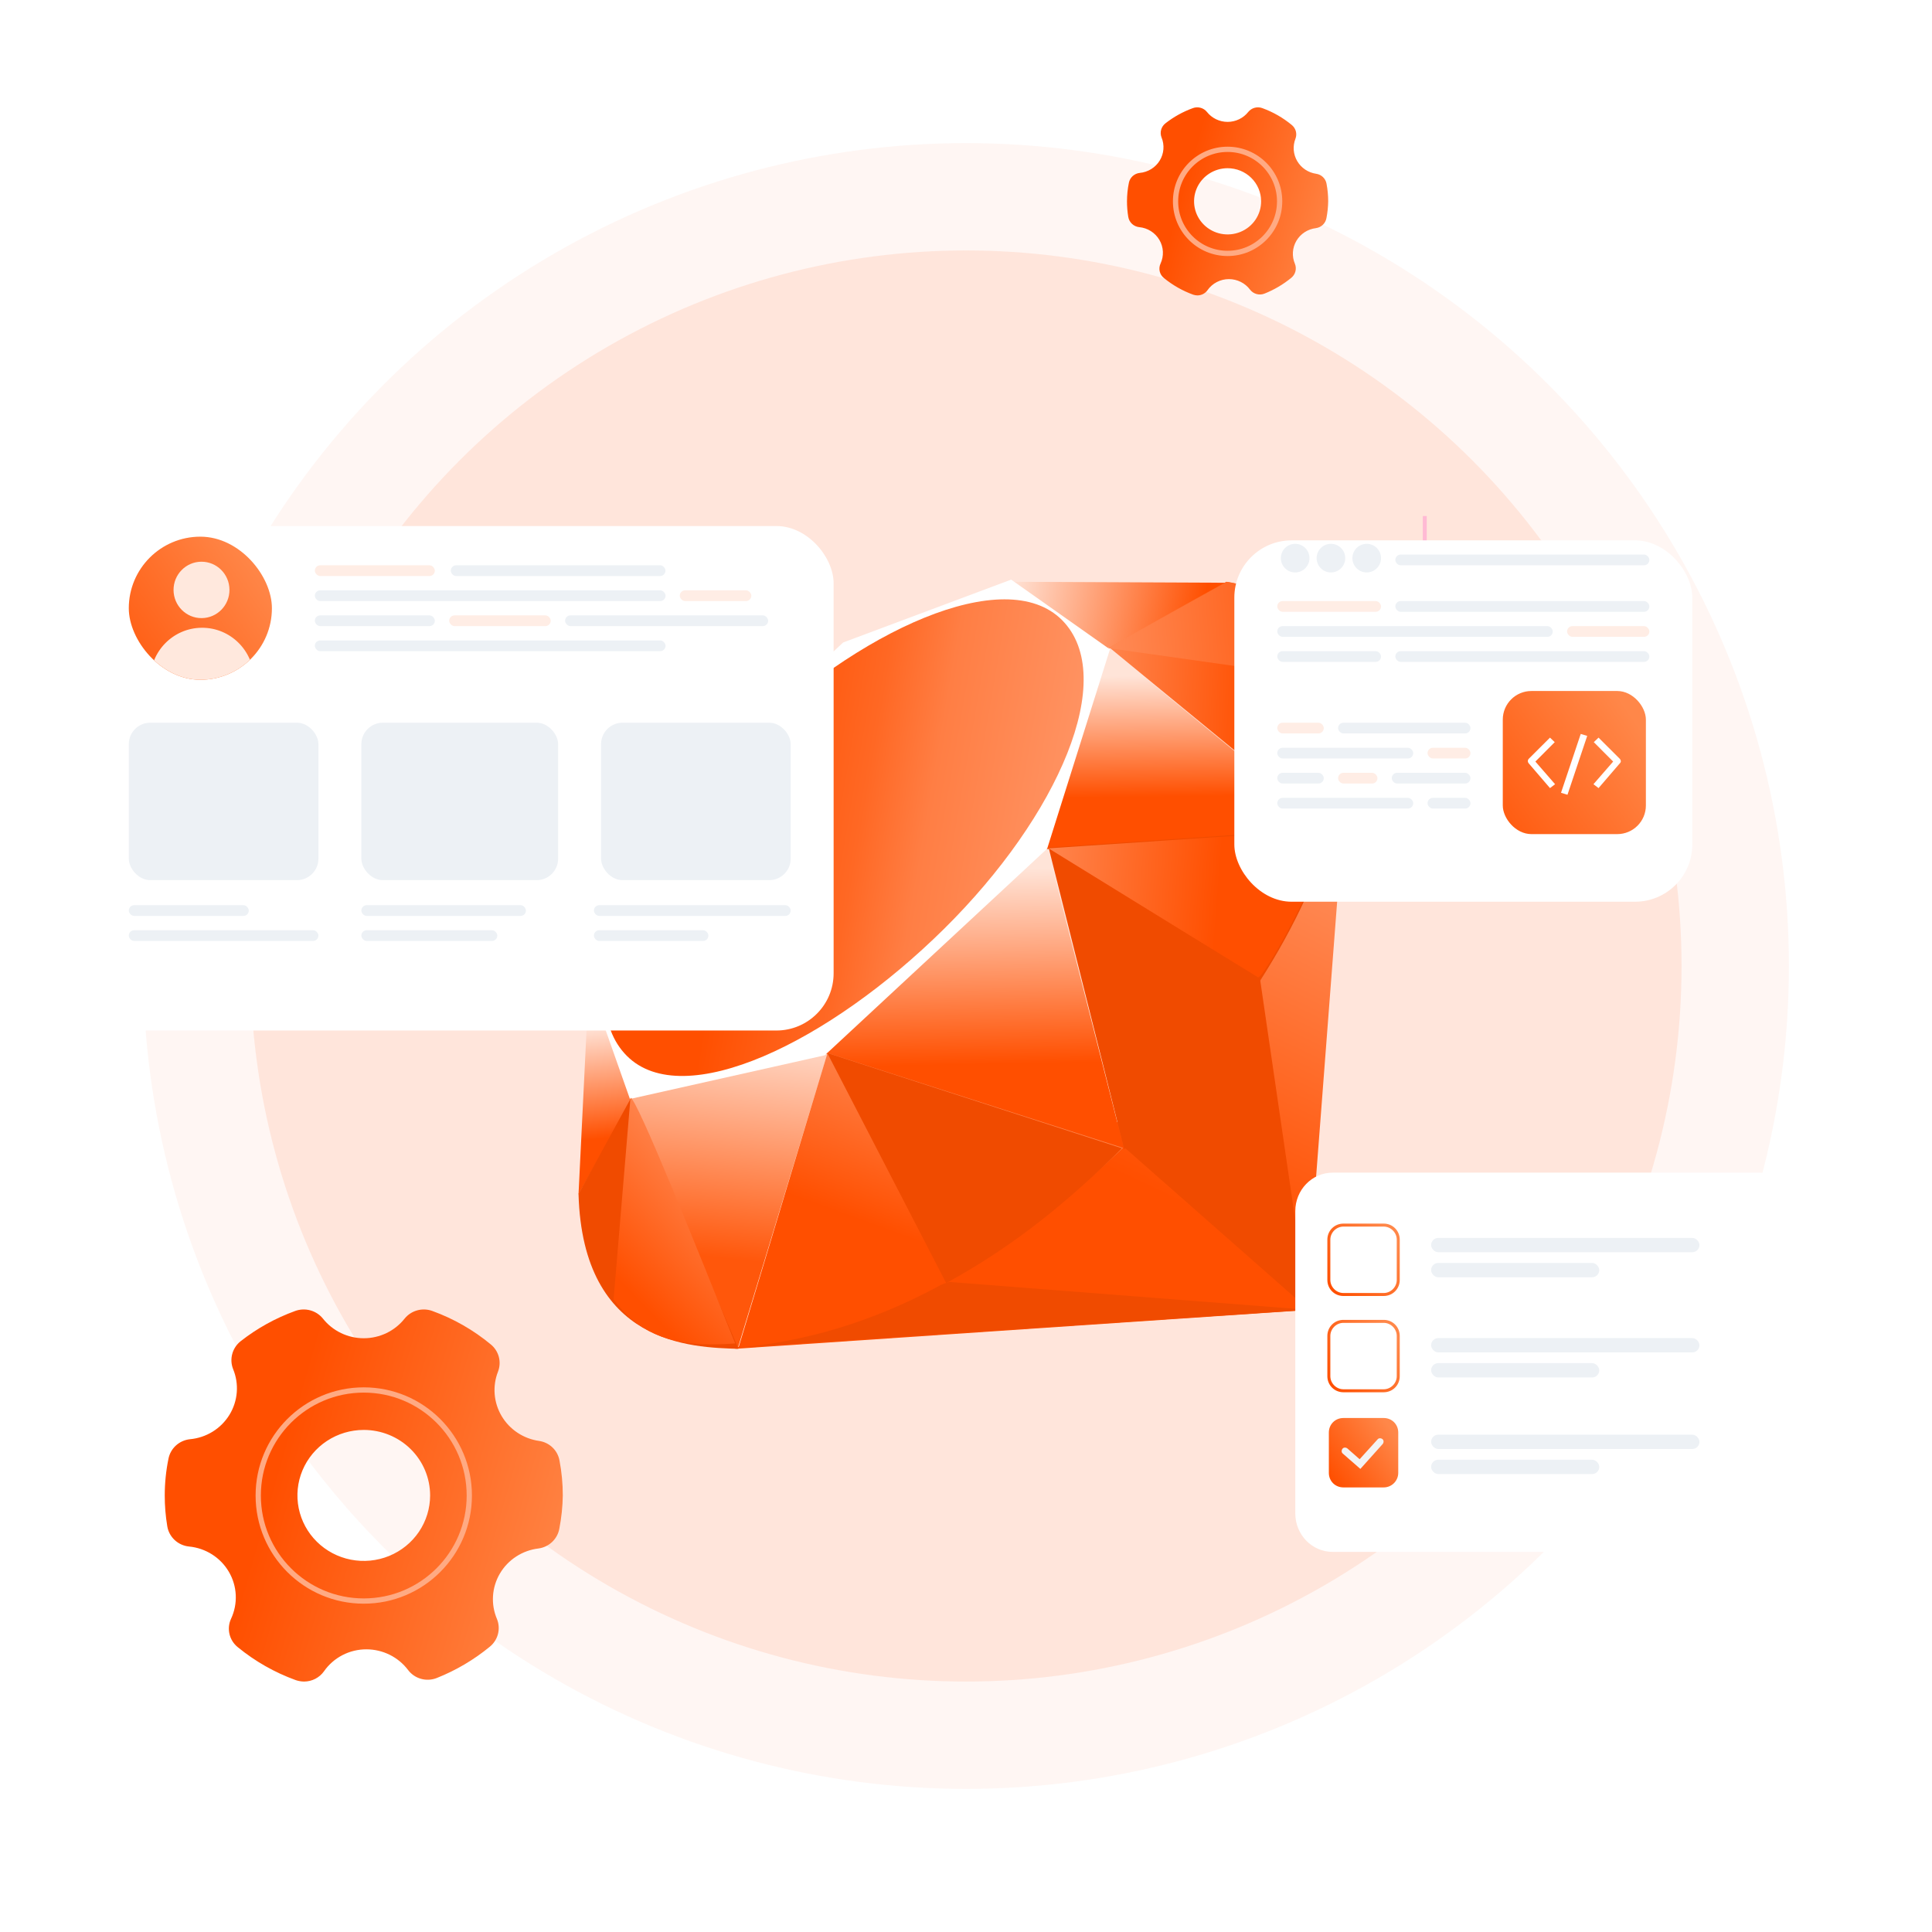
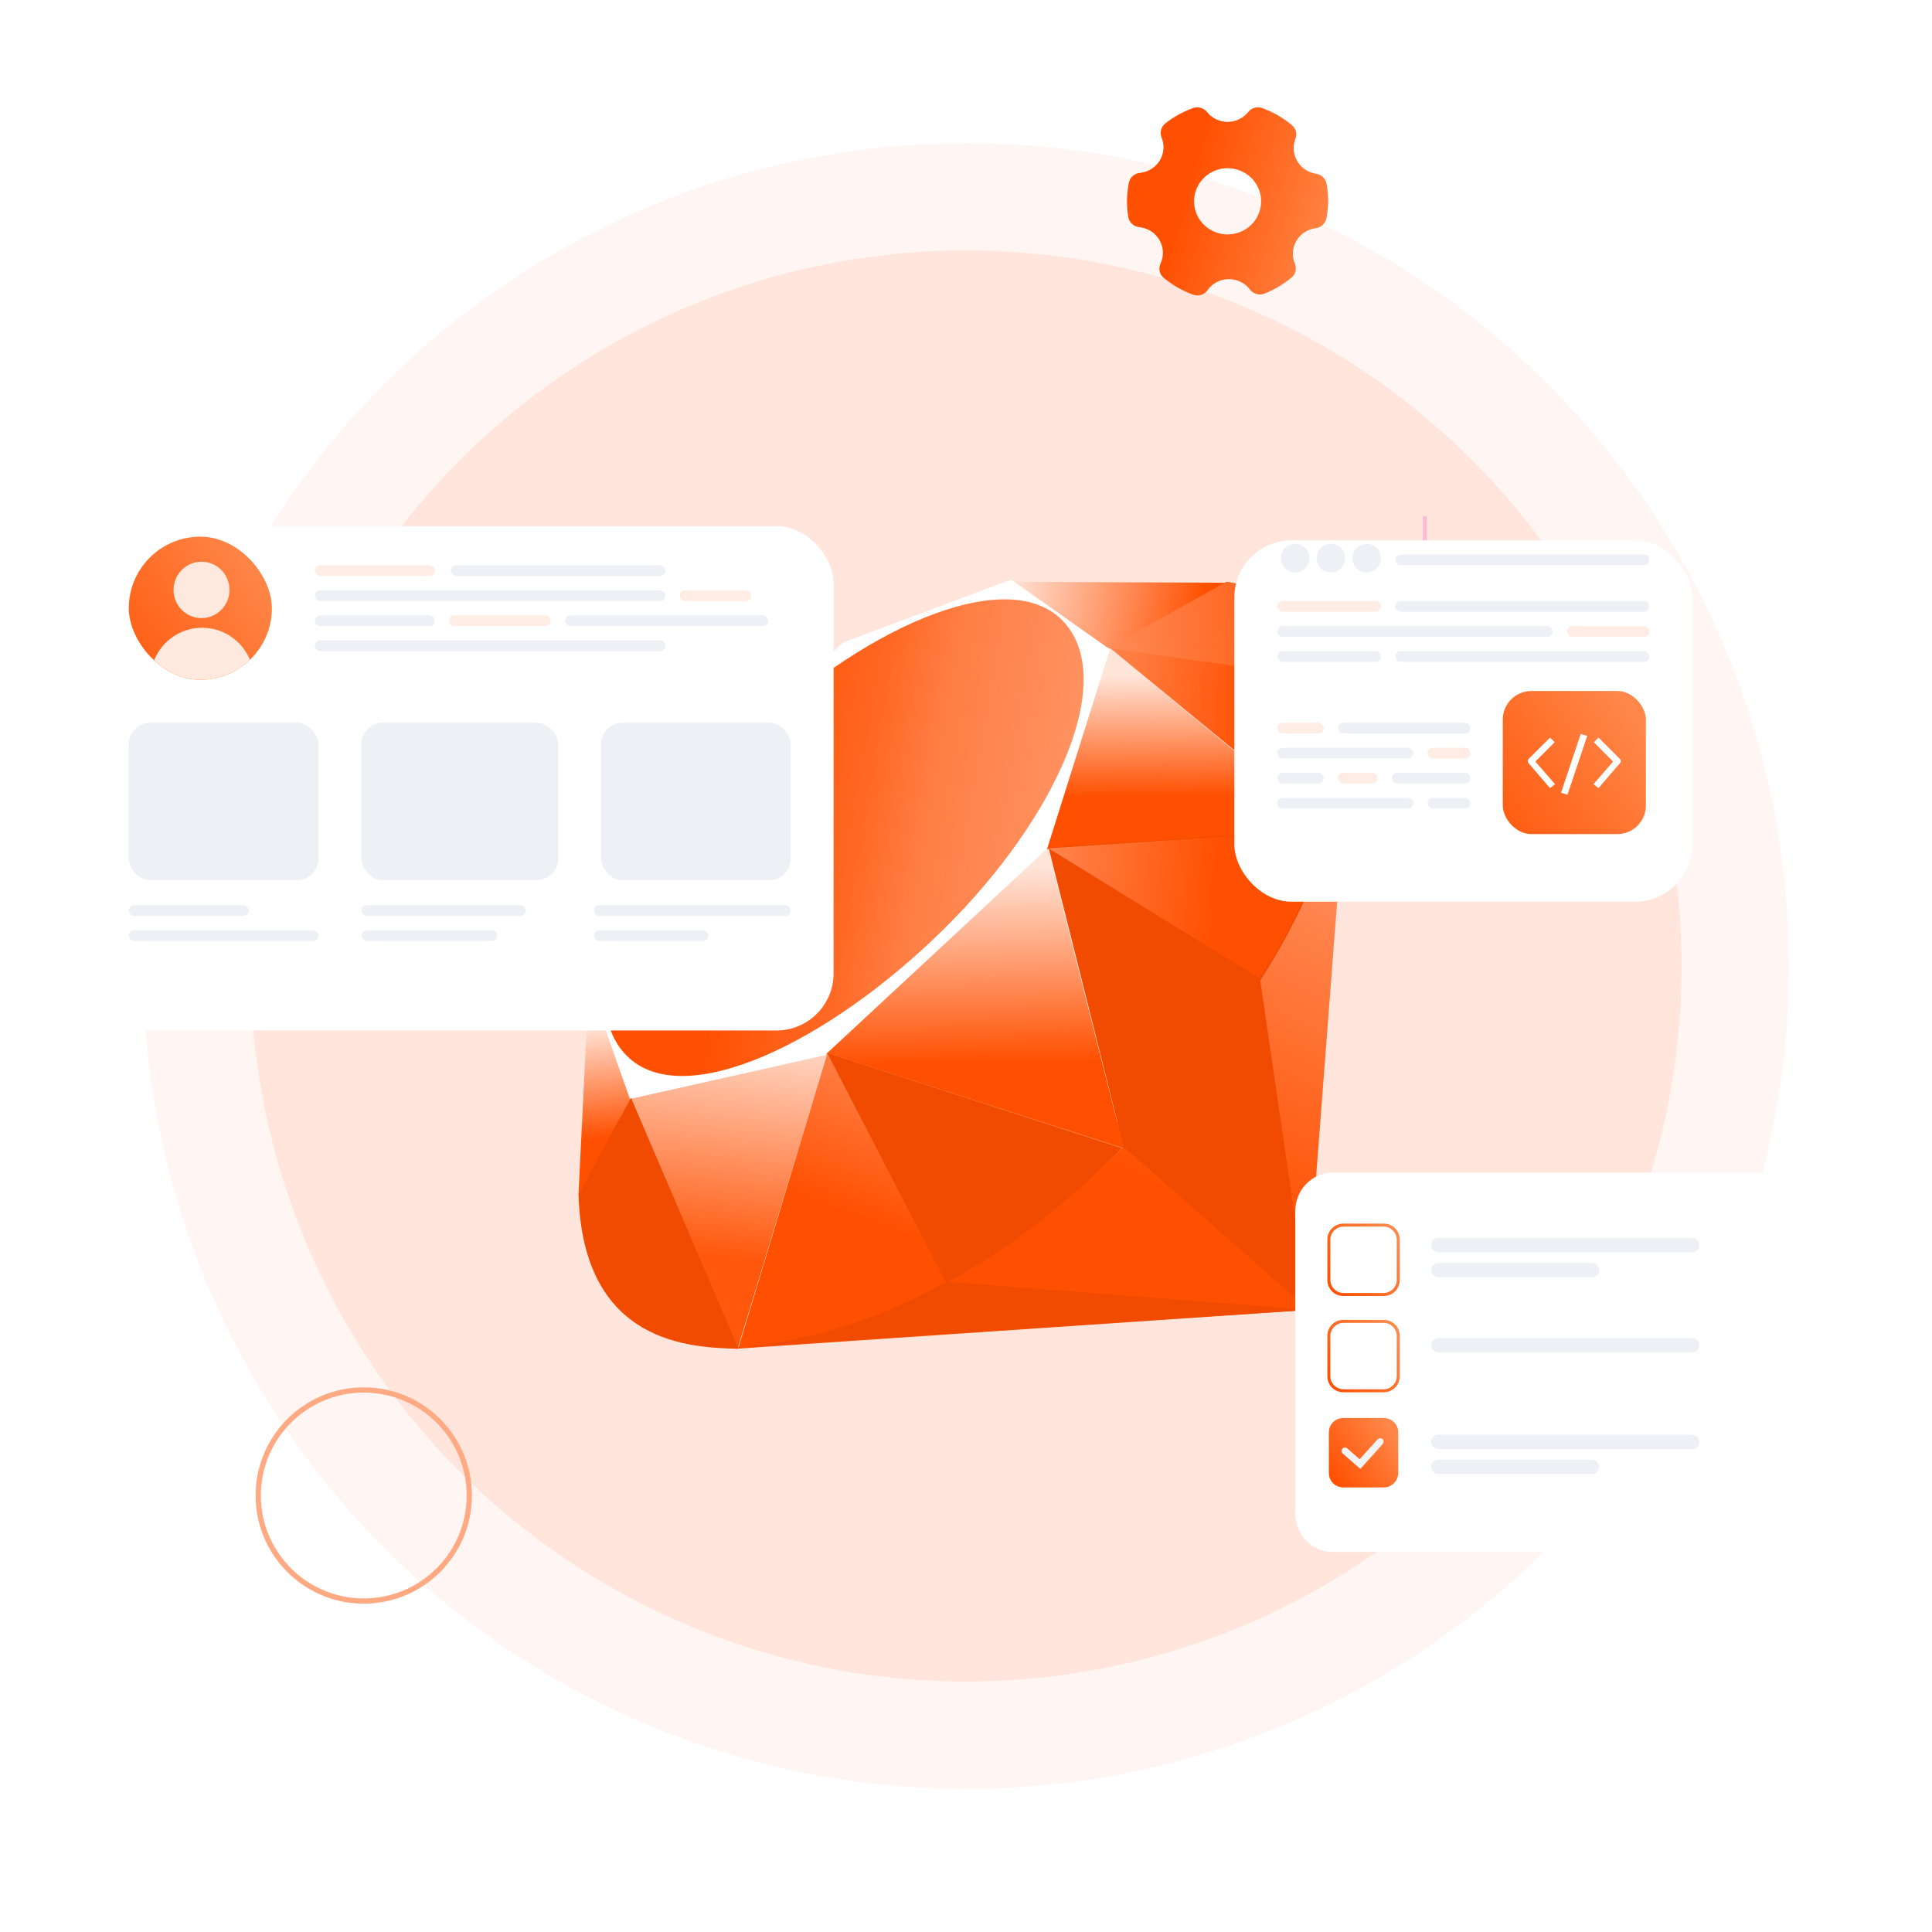
<svg xmlns="http://www.w3.org/2000/svg" width="540" height="540" viewBox="0 0 540 540" fill="none">
  <circle opacity="0.05" cx="270" cy="270" r="230" fill="#FF4F00" />
  <circle opacity="0.1" cx="270" cy="270" r="200" fill="#FF4F00" />
  <path fill-rule="evenodd" clip-rule="evenodd" d="M328.698 303.913L205.494 376.993L365.002 366.179L377.3 205.493L328.698 303.913Z" fill="url(#paint0_linear_6294_13328)" />
  <path fill-rule="evenodd" clip-rule="evenodd" d="M365.663 365.969L351.847 271.337L314.213 320.653L365.663 365.969Z" fill="#F04B00" />
  <path fill-rule="evenodd" clip-rule="evenodd" d="M365.662 366.097L265.327 358.312L206.412 376.687L365.662 366.097Z" fill="#F04B00" />
  <path fill-rule="evenodd" clip-rule="evenodd" d="M206.165 376.994L231.219 294.612L176.094 306.443L206.165 376.994Z" fill="url(#paint1_linear_6294_13328)" />
  <path fill-rule="evenodd" clip-rule="evenodd" d="M314.212 321.247L291.137 230.606L225.094 292.692L314.212 321.247Z" fill="url(#paint2_linear_6294_13328)" />
  <path fill-rule="evenodd" clip-rule="evenodd" d="M372.094 232.118L309.809 180.994L292.469 237.344L372.094 232.118Z" fill="url(#paint3_linear_6294_13328)" />
  <path fill-rule="evenodd" clip-rule="evenodd" d="M343 162.883L306.384 182.831L283.281 162.618L343 162.883Z" fill="url(#paint4_linear_6294_13328)" />
  <path fill-rule="evenodd" clip-rule="evenodd" d="M161.699 333.812L177.318 306L164.682 272.869L161.699 333.812Z" fill="url(#paint5_linear_6294_13328)" />
  <path fill-rule="evenodd" clip-rule="evenodd" d="M163.537 271.641L176.069 307.169L230.524 294.957L292.688 237.209L310.231 181.502L282.621 162.007L235.661 179.577C220.853 193.336 192.137 220.555 191.102 221.068C190.085 221.589 172.138 255.472 163.537 271.641Z" fill="white" />
  <path fill-rule="evenodd" clip-rule="evenodd" d="M207.655 207.74C239.691 176.083 280.992 157.379 296.843 173.315C312.677 189.26 295.882 227.994 263.846 259.643C231.81 291.3 191.022 311.034 175.188 295.098C159.336 279.162 175.619 239.398 207.655 207.74Z" fill="url(#paint6_linear_6294_13328)" />
  <path fill-rule="evenodd" clip-rule="evenodd" d="M206.412 376.687L231.296 294.306L313.906 320.835C284.036 348.838 250.816 372.52 206.412 376.687Z" fill="url(#paint7_linear_6294_13328)" />
  <path fill-rule="evenodd" clip-rule="evenodd" d="M293.082 236.876L314.229 321.256C339.121 294.907 361.46 266.573 372.401 231.525L293.082 236.876Z" fill="#F04B00" />
  <path fill-rule="evenodd" clip-rule="evenodd" d="M372.303 232.137C380.787 206.395 382.744 169.478 342.739 162.618L309.926 180.851L372.303 232.137Z" fill="url(#paint8_linear_6294_13328)" />
  <path fill-rule="evenodd" clip-rule="evenodd" d="M161.699 333.694C162.868 375.996 193.402 376.625 206.412 376.994L176.373 306.863L161.699 333.694Z" fill="#F04B00" />
  <path fill-rule="evenodd" clip-rule="evenodd" d="M293.082 237.119C312.238 248.95 350.855 272.729 351.636 273.162C352.857 273.857 368.287 247.01 371.788 231.831L293.082 237.11V237.119Z" fill="url(#paint9_linear_6294_13328)" />
  <path fill-rule="evenodd" clip-rule="evenodd" d="M231.219 294.306L264.459 358.619C284.113 347.93 299.503 334.909 313.6 320.951L231.219 294.306Z" fill="#F04B00" />
-   <path fill-rule="evenodd" clip-rule="evenodd" d="M176.213 306.886L171.5 363.201C180.405 375.393 192.639 376.457 205.494 375.501C196.201 352.308 177.635 305.948 176.213 306.886Z" fill="url(#paint10_linear_6294_13328)" />
  <path fill-rule="evenodd" clip-rule="evenodd" d="M309.619 181.125L375.769 190.487C372.234 175.401 361.395 165.667 342.919 162.618L309.619 181.125Z" fill="url(#paint11_linear_6294_13328)" />
-   <path d="M150.665 402.743C148.501 402.433 146.435 401.645 144.623 400.437C142.81 399.23 141.297 397.634 140.196 395.769C139.094 393.904 138.433 391.818 138.262 389.666C138.09 387.513 138.413 385.351 139.205 383.339C139.709 382.023 139.783 380.585 139.418 379.226C139.052 377.867 138.264 376.655 137.166 375.76C132.315 371.739 126.794 368.58 120.848 366.424C119.494 365.927 118.016 365.865 116.624 366.247C115.233 366.628 113.998 367.433 113.097 368.547C111.741 370.26 110.008 371.644 108.029 372.597C106.049 373.549 103.877 374.044 101.675 374.044C99.473 374.044 97.301 373.549 95.322 372.597C93.343 371.644 91.609 370.26 90.253 368.547C89.352 367.433 88.117 366.628 86.726 366.247C85.334 365.865 83.856 365.927 82.502 366.424C77.012 368.414 71.879 371.257 67.297 374.845C66.142 375.747 65.31 376.992 64.923 378.395C64.536 379.798 64.614 381.287 65.146 382.643C66.002 384.708 66.355 386.943 66.178 389.167C66.001 391.392 65.299 393.545 64.127 395.453C62.955 397.361 61.347 398.971 59.431 400.154C57.514 401.338 55.344 402.062 53.093 402.267C51.632 402.422 50.26 403.035 49.178 404.017C48.097 404.999 47.363 406.298 47.086 407.723C46.395 411.097 46.047 414.531 46.047 417.974C46.042 420.856 46.278 423.734 46.752 426.578C46.988 428.048 47.708 429.401 48.8 430.426C49.893 431.452 51.297 432.094 52.797 432.253C55.097 432.466 57.312 433.22 59.256 434.451C61.2 435.683 62.817 437.356 63.972 439.332C65.127 441.307 65.785 443.527 65.893 445.805C66 448.083 65.554 450.353 64.59 452.426C63.959 453.774 63.803 455.292 64.145 456.738C64.488 458.184 65.31 459.476 66.481 460.408C71.303 464.356 76.771 467.464 82.65 469.597C83.402 469.854 84.191 469.99 84.987 470C86.078 469.998 87.152 469.737 88.12 469.24C89.088 468.743 89.921 468.025 90.549 467.144C91.871 465.243 93.643 463.689 95.711 462.617C97.779 461.545 100.081 460.988 102.417 460.993C104.68 460.996 106.911 461.521 108.933 462.525C110.954 463.529 112.711 464.986 114.062 466.778C114.96 467.971 116.233 468.836 117.682 469.24C119.131 469.644 120.674 469.564 122.072 469.011C127.448 466.875 132.453 463.923 136.906 460.261C138.025 459.348 138.821 458.108 139.181 456.72C139.541 455.332 139.445 453.867 138.909 452.536C138.036 450.497 137.656 448.286 137.798 446.078C137.939 443.869 138.599 441.723 139.725 439.809C140.85 437.896 142.411 436.266 144.284 435.05C146.157 433.834 148.291 433.064 150.516 432.802C151.96 432.605 153.302 431.959 154.349 430.959C155.396 429.958 156.093 428.655 156.339 427.237C156.934 424.183 157.257 421.084 157.303 417.974C157.304 414.694 156.993 411.421 156.376 408.199C156.125 406.812 155.439 405.539 154.414 404.559C153.388 403.58 152.077 402.945 150.665 402.743ZM120.218 417.974C120.218 421.595 119.13 425.134 117.093 428.144C115.055 431.155 112.159 433.501 108.771 434.887C105.383 436.272 101.654 436.635 98.058 435.928C94.461 435.222 91.157 433.479 88.564 430.918C85.97 428.358 84.204 425.096 83.489 421.545C82.773 417.994 83.141 414.314 84.544 410.969C85.947 407.624 88.324 404.765 91.373 402.753C94.423 400.741 98.008 399.668 101.675 399.668C106.593 399.668 111.309 401.597 114.787 405.03C118.264 408.463 120.218 413.119 120.218 417.974Z" fill="url(#paint12_linear_6294_13328)" />
  <circle cx="101.674" cy="418.001" r="29.498" stroke="#FFAA83" stroke-width="1.47" />
  <path d="M367.878 48.572C366.785 48.415 365.741 48.016 364.825 47.406C363.908 46.796 363.144 45.989 362.587 45.047C362.03 44.104 361.696 43.05 361.609 41.962C361.523 40.874 361.686 39.781 362.086 38.764C362.341 38.099 362.379 37.372 362.194 36.685C362.009 35.998 361.611 35.386 361.055 34.933C358.604 32.901 355.813 31.304 352.808 30.214C352.123 29.963 351.376 29.932 350.673 30.125C349.97 30.317 349.346 30.724 348.89 31.288C348.205 32.153 347.329 32.853 346.328 33.334C345.328 33.816 344.23 34.066 343.117 34.066C342.004 34.066 340.906 33.816 339.906 33.334C338.905 32.853 338.029 32.153 337.344 31.288C336.888 30.724 336.264 30.317 335.561 30.125C334.857 29.932 334.11 29.963 333.426 30.214C330.651 31.22 328.057 32.657 325.741 34.471C325.157 34.927 324.736 35.556 324.541 36.265C324.345 36.974 324.385 37.727 324.653 38.412C325.086 39.456 325.265 40.586 325.175 41.71C325.086 42.834 324.731 43.922 324.138 44.887C323.546 45.851 322.733 46.665 321.765 47.263C320.796 47.861 319.699 48.227 318.562 48.331C317.823 48.409 317.129 48.719 316.583 49.215C316.036 49.712 315.665 50.368 315.525 51.089C315.176 52.794 315 54.53 315 56.27C314.997 57.727 315.117 59.181 315.356 60.619C315.475 61.362 315.839 62.046 316.392 62.564C316.944 63.083 317.654 63.407 318.412 63.487C319.574 63.595 320.694 63.976 321.676 64.598C322.659 65.221 323.476 66.067 324.06 67.065C324.644 68.064 324.977 69.185 325.031 70.337C325.085 71.488 324.859 72.636 324.372 73.684C324.054 74.365 323.974 75.132 324.148 75.863C324.321 76.594 324.736 77.247 325.328 77.718C327.765 79.713 330.529 81.284 333.501 82.363C333.881 82.493 334.28 82.561 334.682 82.566C335.233 82.565 335.776 82.433 336.266 82.182C336.755 81.931 337.176 81.568 337.494 81.123C338.162 80.162 339.057 79.376 340.102 78.835C341.148 78.293 342.311 78.011 343.492 78.014C344.636 78.015 345.763 78.28 346.785 78.788C347.807 79.296 348.695 80.032 349.378 80.938C349.832 81.541 350.475 81.978 351.207 82.182C351.94 82.386 352.72 82.346 353.426 82.067C356.144 80.987 358.674 79.495 360.924 77.644C361.49 77.182 361.892 76.556 362.074 75.854C362.256 75.153 362.208 74.412 361.936 73.739C361.496 72.709 361.303 71.591 361.375 70.475C361.446 69.359 361.78 68.274 362.349 67.307C362.918 66.339 363.707 65.516 364.653 64.901C365.6 64.286 366.678 63.897 367.803 63.765C368.533 63.665 369.211 63.339 369.741 62.833C370.27 62.327 370.622 61.669 370.746 60.952C371.047 59.408 371.21 57.842 371.234 56.27C371.234 54.612 371.077 52.958 370.765 51.329C370.639 50.628 370.291 49.985 369.773 49.49C369.255 48.995 368.592 48.673 367.878 48.572ZM352.489 56.27C352.489 58.1 351.939 59.889 350.91 61.41C349.88 62.932 348.416 64.118 346.703 64.818C344.991 65.519 343.106 65.702 341.288 65.345C339.47 64.988 337.8 64.107 336.49 62.813C335.179 61.519 334.286 59.87 333.925 58.075C333.563 56.28 333.749 54.42 334.458 52.729C335.167 51.038 336.369 49.593 337.91 48.577C339.451 47.56 341.263 47.017 343.117 47.017C345.603 47.017 347.986 47.992 349.744 49.727C351.502 51.462 352.489 53.816 352.489 56.27Z" fill="url(#paint13_linear_6294_13328)" />
-   <circle cx="343.116" cy="56.283" r="14.546" stroke="#FFAA83" stroke-width="1.47" />
  <path d="M398.784 144.235H397.679V189.866H398.784V144.235Z" fill="#FFBAD4" />
  <path d="M158.96 191.193H229.18L229.28 194.819H158.96V191.193Z" fill="#F5BC8E" />
  <path d="M192.814 212.245H206.175L206.276 215.872H192.915C192.111 215.872 191.408 215.066 191.307 214.058C191.207 213.051 191.91 212.245 192.814 212.245Z" fill="#F5BC8E" />
  <path d="M218.933 226.045H229.984L230.084 229.672H218.933V226.045Z" fill="#5E95E5" />
  <path d="M165.088 226.045H206.477L206.577 229.672H165.189C164.385 229.672 163.682 228.866 163.581 227.858C163.581 226.851 164.184 226.045 165.088 226.045Z" fill="#F5BC8E" />
  <g filter="url(#filter0_d_6294_13328)">
    <rect x="24" y="138" width="209" height="141" rx="16" fill="white" />
  </g>
  <rect x="88" y="158" width="33.535" height="3" rx="1.5" fill="#FFEDE5" />
  <rect x="88" y="172" width="33.535" height="3" rx="1.5" fill="#EDF1F5" />
  <rect x="88" y="165" width="98.027" height="3" rx="1.5" fill="#EDF1F5" />
  <rect x="88" y="179" width="98.027" height="3" rx="1.5" fill="#EDF1F5" />
  <rect x="126" y="158" width="60" height="3" rx="1.5" fill="#EDF1F5" />
  <rect x="125.553" y="172" width="28.376" height="3" rx="1.5" fill="#FFEDE5" />
  <rect x="157.947" y="172" width="56.752" height="3" rx="1.5" fill="#EDF1F5" />
  <rect x="190" y="165" width="20" height="3" rx="1.5" fill="#FFEDE5" />
  <rect x="36" y="253" width="33.535" height="3" rx="1.5" fill="#EDF1F5" />
  <rect x="101" y="253" width="46" height="3" rx="1.5" fill="#EDF1F5" />
  <rect x="166" y="253" width="55" height="3" rx="1.5" fill="#EDF1F5" />
  <rect x="36" y="260" width="53" height="3" rx="1.5" fill="#EDF1F5" />
  <rect x="101" y="260" width="38" height="3" rx="1.5" fill="#EDF1F5" />
  <rect x="166" y="260" width="32" height="3" rx="1.5" fill="#EDF1F5" />
  <rect x="36" y="202" width="53" height="44" rx="6" fill="#EDF1F5" />
  <rect x="101" y="202" width="55" height="44" rx="6" fill="#EDF1F5" />
  <rect x="168" y="202" width="53" height="44" rx="6" fill="#EDF1F5" />
  <g clip-path="url(#clip0_6294_13328)">
    <rect x="36" y="150" width="40" height="40" rx="20" fill="url(#paint14_linear_6294_13328)" />
    <path fill-rule="evenodd" clip-rule="evenodd" d="M56.265 157C51.947 157.032 48.474 160.589 48.506 164.938C48.537 169.294 52.064 172.796 56.375 172.765C60.693 172.733 64.165 169.183 64.134 164.827C64.103 160.471 60.584 156.969 56.265 157ZM56.391 175.461C48.38 175.516 41.938 182.109 42.001 190.189C42.016 192.308 43.733 194.016 45.833 194L67.222 193.842C69.323 193.826 71.016 192.095 71 189.976C70.937 181.904 64.401 175.405 56.391 175.461Z" fill="#FFE8DD" />
  </g>
  <g filter="url(#filter1_d_6294_13328)">
    <rect x="345" y="142" width="128" height="101" rx="16" fill="white" />
  </g>
  <rect x="420.031" y="193.137" width="40" height="40" rx="8" fill="url(#paint15_linear_6294_13328)" />
  <circle cx="362" cy="156" r="4" fill="#EDF1F5" />
  <circle cx="372" cy="156" r="4" fill="#EDF1F5" />
  <circle cx="382" cy="156" r="4" fill="#EDF1F5" />
  <rect x="357" y="168" width="29" height="3" rx="1.5" fill="#FFEDE5" />
  <rect x="357" y="182" width="29" height="3" rx="1.5" fill="#EDF1F5" />
  <rect x="357" y="175" width="77" height="3" rx="1.5" fill="#EDF1F5" />
  <rect x="390" y="168" width="71" height="3" rx="1.5" fill="#EDF1F5" />
  <rect x="390" y="155" width="71" height="3" rx="1.5" fill="#EDF1F5" />
  <rect x="390" y="182" width="71" height="3" rx="1.5" fill="#EDF1F5" />
  <rect x="438" y="175" width="23" height="3" rx="1.5" fill="#FFEDE5" />
  <rect x="357" y="202" width="13" height="3" rx="1.5" fill="#FFEDE5" />
  <rect x="357" y="216" width="13" height="3" rx="1.5" fill="#EDF1F5" />
  <rect x="357" y="209" width="38" height="3" rx="1.5" fill="#EDF1F5" />
  <rect x="357" y="223" width="38" height="3" rx="1.5" fill="#EDF1F5" />
  <rect x="374" y="202" width="37" height="3" rx="1.5" fill="#EDF1F5" />
  <rect x="374" y="216" width="11" height="3" rx="1.5" fill="#FFEDE5" />
  <rect x="389" y="216" width="22" height="3" rx="1.5" fill="#EDF1F5" />
  <rect x="399" y="209" width="12" height="3" rx="1.5" fill="#FFEDE5" />
  <rect x="399" y="223" width="12" height="3" rx="1.5" fill="#EDF1F5" />
  <path d="M433.225 220.273L427.244 213.311C426.96 212.95 426.96 212.497 427.244 212.136L433.225 206.169L434.554 207.434L429.143 212.859L434.649 219.188L433.225 220.273Z" fill="white" />
  <path d="M446.8 220.273L445.376 219.188L450.882 212.859L445.471 207.434L446.8 206.169L452.78 212.136C453.065 212.497 453.16 212.95 452.78 213.311L446.8 220.273Z" fill="white" />
  <path d="M441.822 205.137L436.307 221.587L438.115 222.137L443.631 205.687L441.822 205.137Z" fill="white" />
  <g filter="url(#filter2_d_6294_13328)">
    <path d="M495 336.765V421.235C495 427.188 490.333 432 484.561 432H365.439C359.667 432 355 427.188 355 421.235V336.765C355 330.812 359.667 326 365.439 326H484.561C490.333 326 495 330.812 495 336.765Z" fill="white" />
  </g>
  <path d="M386.749 362.233H375.485C372.982 362.233 371 360.252 371 357.748V346.485C371 343.982 372.982 342 375.485 342H386.749C389.252 342 391.233 343.982 391.233 346.485V357.748C391.233 360.252 389.252 362.233 386.749 362.233ZM375.485 342.834C373.503 342.834 371.834 344.503 371.834 346.485V357.748C371.834 359.73 373.503 361.399 375.485 361.399H386.749C388.73 361.399 390.399 359.73 390.399 357.748V346.485C390.399 344.503 388.73 342.834 386.749 342.834H375.485Z" fill="url(#paint16_linear_6294_13328)" />
  <rect x="400" y="346" width="75" height="4" rx="2" fill="#EDF1F5" />
  <rect x="400" y="353" width="47" height="4" rx="2" fill="#EDF1F5" />
  <path d="M386.749 389.14H375.485C372.982 389.14 371 387.159 371 384.656V373.392C371 370.889 372.982 368.907 375.485 368.907H386.749C389.252 368.907 391.233 370.889 391.233 373.392V384.656C391.233 387.159 389.252 389.14 386.749 389.14ZM375.485 369.742C373.503 369.742 371.834 371.41 371.834 373.392V384.656C371.834 386.637 373.503 388.306 375.485 388.306H386.749C388.73 388.306 390.399 386.637 390.399 384.656V373.392C390.399 371.41 388.73 369.742 386.749 369.742H375.485Z" fill="url(#paint17_linear_6294_13328)" />
  <rect x="400" y="374" width="75" height="4" rx="2" fill="#EDF1F5" />
-   <rect x="400" y="381" width="47" height="4" rx="2" fill="#EDF1F5" />
  <path d="M386.748 415.737H375.484C373.19 415.737 371.417 413.964 371.417 411.669V400.405C371.417 398.111 373.19 396.338 375.484 396.338H386.748C389.043 396.338 390.816 398.111 390.816 400.405V411.669C390.816 413.859 389.043 415.737 386.748 415.737Z" fill="url(#paint18_linear_6294_13328)" />
  <path d="M380.229 410.567L375.327 406.291C374.91 405.978 374.91 405.352 375.223 404.935C375.536 404.518 376.162 404.518 376.579 404.83L380.021 407.855L385.027 402.327C385.34 401.91 385.965 401.91 386.383 402.223C386.8 402.536 386.8 403.162 386.487 403.579L380.229 410.567Z" fill="#F3F3F3" />
  <rect x="400" y="401" width="75" height="4" rx="2" fill="#EDF1F5" />
  <rect x="400" y="408" width="47" height="4" rx="2" fill="#EDF1F5" />
  <defs>
    <filter id="filter0_d_6294_13328" x="8.946" y="131.979" width="239.107" height="171.107" filterUnits="userSpaceOnUse" color-interpolation-filters="sRGB">
      <feFlood flood-opacity="0" result="BackgroundImageFix" />
      <feColorMatrix in="SourceAlpha" type="matrix" values="0 0 0 0 0 0 0 0 0 0 0 0 0 0 0 0 0 0 127 0" result="hardAlpha" />
      <feMorphology radius="3.011" operator="erode" in="SourceAlpha" result="effect1_dropShadow_6294_13328" />
      <feOffset dy="9.032" />
      <feGaussianBlur stdDeviation="9.032" />
      <feComposite in2="hardAlpha" operator="out" />
      <feColorMatrix type="matrix" values="0 0 0 0 0.346 0 0 0 0 0.32 0 0 0 0 0.505 0 0 0 0.08 0" />
      <feBlend mode="normal" in2="BackgroundImageFix" result="effect1_dropShadow_6294_13328" />
      <feBlend mode="normal" in="SourceGraphic" in2="effect1_dropShadow_6294_13328" result="shape" />
    </filter>
    <filter id="filter1_d_6294_13328" x="329.946" y="135.979" width="158.107" height="131.107" filterUnits="userSpaceOnUse" color-interpolation-filters="sRGB">
      <feFlood flood-opacity="0" result="BackgroundImageFix" />
      <feColorMatrix in="SourceAlpha" type="matrix" values="0 0 0 0 0 0 0 0 0 0 0 0 0 0 0 0 0 0 127 0" result="hardAlpha" />
      <feMorphology radius="3.011" operator="erode" in="SourceAlpha" result="effect1_dropShadow_6294_13328" />
      <feOffset dy="9.032" />
      <feGaussianBlur stdDeviation="9.032" />
      <feComposite in2="hardAlpha" operator="out" />
      <feColorMatrix type="matrix" values="0 0 0 0 0.346 0 0 0 0 0.32 0 0 0 0 0.505 0 0 0 0.08 0" />
      <feBlend mode="normal" in2="BackgroundImageFix" result="effect1_dropShadow_6294_13328" />
      <feBlend mode="normal" in="SourceGraphic" in2="effect1_dropShadow_6294_13328" result="shape" />
    </filter>
    <filter id="filter2_d_6294_13328" x="353.241" y="318.962" width="157.594" height="123.594" filterUnits="userSpaceOnUse" color-interpolation-filters="sRGB">
      <feFlood flood-opacity="0" result="BackgroundImageFix" />
      <feColorMatrix in="SourceAlpha" type="matrix" values="0 0 0 0 0 0 0 0 0 0 0 0 0 0 0 0 0 0 127 0" result="hardAlpha" />
      <feMorphology radius="1.759" operator="erode" in="SourceAlpha" result="effect1_dropShadow_6294_13328" />
      <feOffset dx="7.038" dy="1.759" />
      <feGaussianBlur stdDeviation="5.278" />
      <feComposite in2="hardAlpha" operator="out" />
      <feColorMatrix type="matrix" values="0 0 0 0 0.346 0 0 0 0 0.32 0 0 0 0 0.505 0 0 0 0.08 0" />
      <feBlend mode="normal" in2="BackgroundImageFix" result="effect1_dropShadow_6294_13328" />
      <feBlend mode="normal" in="SourceGraphic" in2="effect1_dropShadow_6294_13328" result="shape" />
    </filter>
    <linearGradient id="paint0_linear_6294_13328" x1="249.548" y1="297.938" x2="299.769" y2="192.558" gradientUnits="userSpaceOnUse">
      <stop stop-color="#FF4F00" />
      <stop offset="1" stop-color="#FF9464" />
    </linearGradient>
    <linearGradient id="paint1_linear_6294_13328" x1="211.925" y1="352.8" x2="218.447" y2="295.201" gradientUnits="userSpaceOnUse">
      <stop stop-color="#FF570B" />
      <stop offset="1" stop-color="#FFD0BB" />
    </linearGradient>
    <linearGradient id="paint2_linear_6294_13328" x1="297.062" y1="297.063" x2="296.072" y2="242.535" gradientUnits="userSpaceOnUse">
      <stop stop-color="#FF4F00" />
      <stop offset="1" stop-color="#FFE4D8" />
    </linearGradient>
    <linearGradient id="paint3_linear_6294_13328" x1="356.771" y1="222.304" x2="356.342" y2="188.403" gradientUnits="userSpaceOnUse">
      <stop stop-color="#FF4F00" />
      <stop offset="1" stop-color="#FFE4D8" />
    </linearGradient>
    <linearGradient id="paint4_linear_6294_13328" x1="336.875" y1="167.213" x2="283.315" y2="157.214" gradientUnits="userSpaceOnUse">
      <stop stop-color="#FF4F00" />
      <stop offset="1" stop-color="#FFE4D8" />
    </linearGradient>
    <linearGradient id="paint5_linear_6294_13328" x1="174.312" y1="317.547" x2="170.672" y2="283.809" gradientUnits="userSpaceOnUse">
      <stop stop-color="#FF4F00" />
      <stop offset="1" stop-color="#FFF0EA" />
    </linearGradient>
    <linearGradient id="paint6_linear_6294_13328" x1="208.143" y1="219.454" x2="299.107" y2="235.106" gradientUnits="userSpaceOnUse">
      <stop stop-color="#FF4F00" />
      <stop offset="0.364" stop-color="#FF6824" />
      <stop offset="0.562" stop-color="#FF7E44" />
      <stop offset="1" stop-color="#FF9464" />
    </linearGradient>
    <linearGradient id="paint7_linear_6294_13328" x1="233.975" y1="338.713" x2="254.019" y2="283.93" gradientUnits="userSpaceOnUse">
      <stop stop-color="#FF4F00" />
      <stop offset="1" stop-color="#FF9464" />
    </linearGradient>
    <linearGradient id="paint8_linear_6294_13328" x1="351.084" y1="180.642" x2="298.002" y2="178.542" gradientUnits="userSpaceOnUse">
      <stop stop-color="#FF4F00" />
      <stop offset="1" stop-color="#FF9464" />
    </linearGradient>
    <linearGradient id="paint9_linear_6294_13328" x1="341.163" y1="242.55" x2="279.429" y2="237.754" gradientUnits="userSpaceOnUse">
      <stop stop-color="#FF4F00" />
      <stop offset="1" stop-color="#FF9464" />
    </linearGradient>
    <linearGradient id="paint10_linear_6294_13328" x1="176.4" y1="361.375" x2="213.164" y2="325.834" gradientUnits="userSpaceOnUse">
      <stop stop-color="#FF4F00" />
      <stop offset="1" stop-color="#FF9464" />
    </linearGradient>
    <linearGradient id="paint11_linear_6294_13328" x1="371.788" y1="159.25" x2="298.859" y2="165.829" gradientUnits="userSpaceOnUse">
      <stop stop-color="#FF4F00" />
      <stop offset="1" stop-color="#FF9464" />
    </linearGradient>
    <linearGradient id="paint12_linear_6294_13328" x1="78.545" y1="406.545" x2="165.296" y2="431.419" gradientUnits="userSpaceOnUse">
      <stop stop-color="#FF4F00" />
      <stop offset="1" stop-color="#FF8749" />
    </linearGradient>
    <linearGradient id="paint13_linear_6294_13328" x1="331.426" y1="50.493" x2="375.274" y2="63.066" gradientUnits="userSpaceOnUse">
      <stop stop-color="#FF4F00" />
      <stop offset="1" stop-color="#FF8749" />
    </linearGradient>
    <linearGradient id="paint14_linear_6294_13328" x1="20.969" y1="189.863" x2="71.052" y2="155.443" gradientUnits="userSpaceOnUse">
      <stop stop-color="#FF4F00" />
      <stop offset="1" stop-color="#FF8749" />
    </linearGradient>
    <linearGradient id="paint15_linear_6294_13328" x1="405" y1="233" x2="455.083" y2="198.58" gradientUnits="userSpaceOnUse">
      <stop stop-color="#FF4F00" />
      <stop offset="1" stop-color="#FF8749" />
    </linearGradient>
    <linearGradient id="paint16_linear_6294_13328" x1="370.043" y1="357.814" x2="388.631" y2="344.593" gradientUnits="userSpaceOnUse">
      <stop stop-color="#FF4F00" />
      <stop offset="1" stop-color="#FF8749" />
    </linearGradient>
    <linearGradient id="paint17_linear_6294_13328" x1="370.043" y1="384.721" x2="388.631" y2="371.501" gradientUnits="userSpaceOnUse">
      <stop stop-color="#FF4F00" />
      <stop offset="1" stop-color="#FF8749" />
    </linearGradient>
    <linearGradient id="paint18_linear_6294_13328" x1="370.5" y1="411.5" x2="388.321" y2="398.824" gradientUnits="userSpaceOnUse">
      <stop stop-color="#FF4F00" />
      <stop offset="1" stop-color="#FF8749" />
    </linearGradient>
    <clipPath id="clip0_6294_13328">
      <rect x="36" y="150" width="40" height="40" rx="20" fill="white" />
    </clipPath>
  </defs>
</svg>